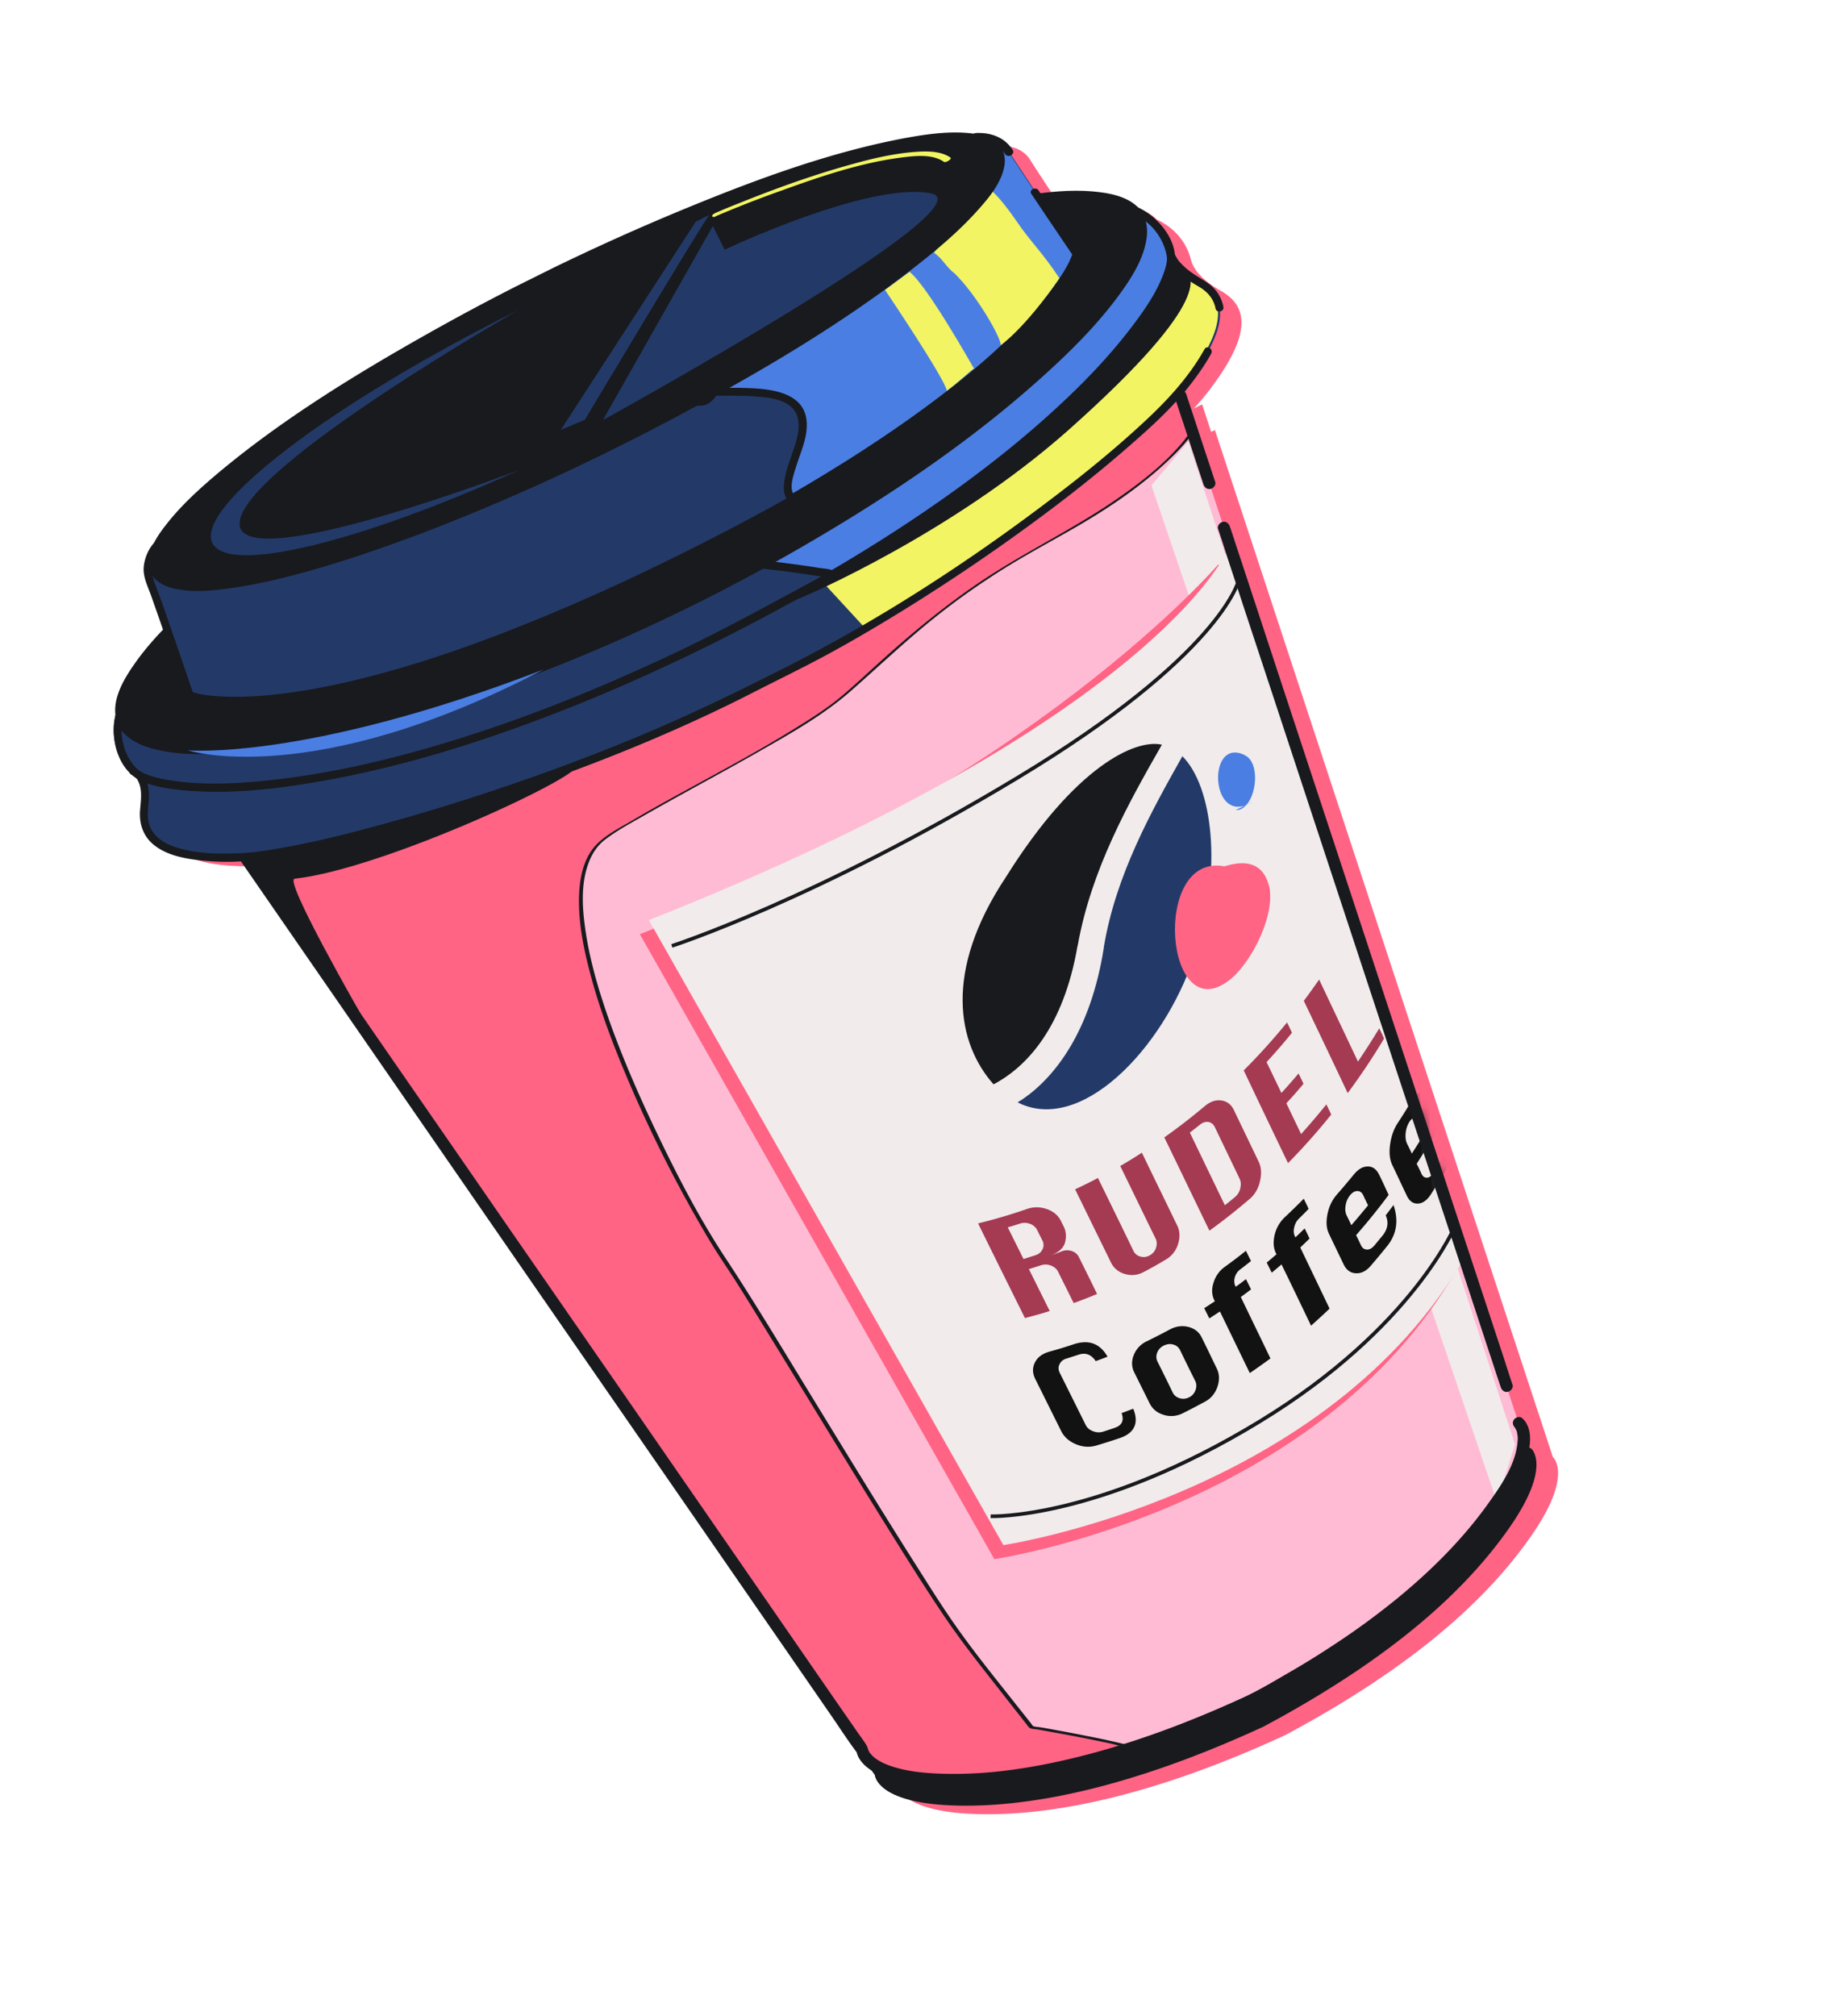
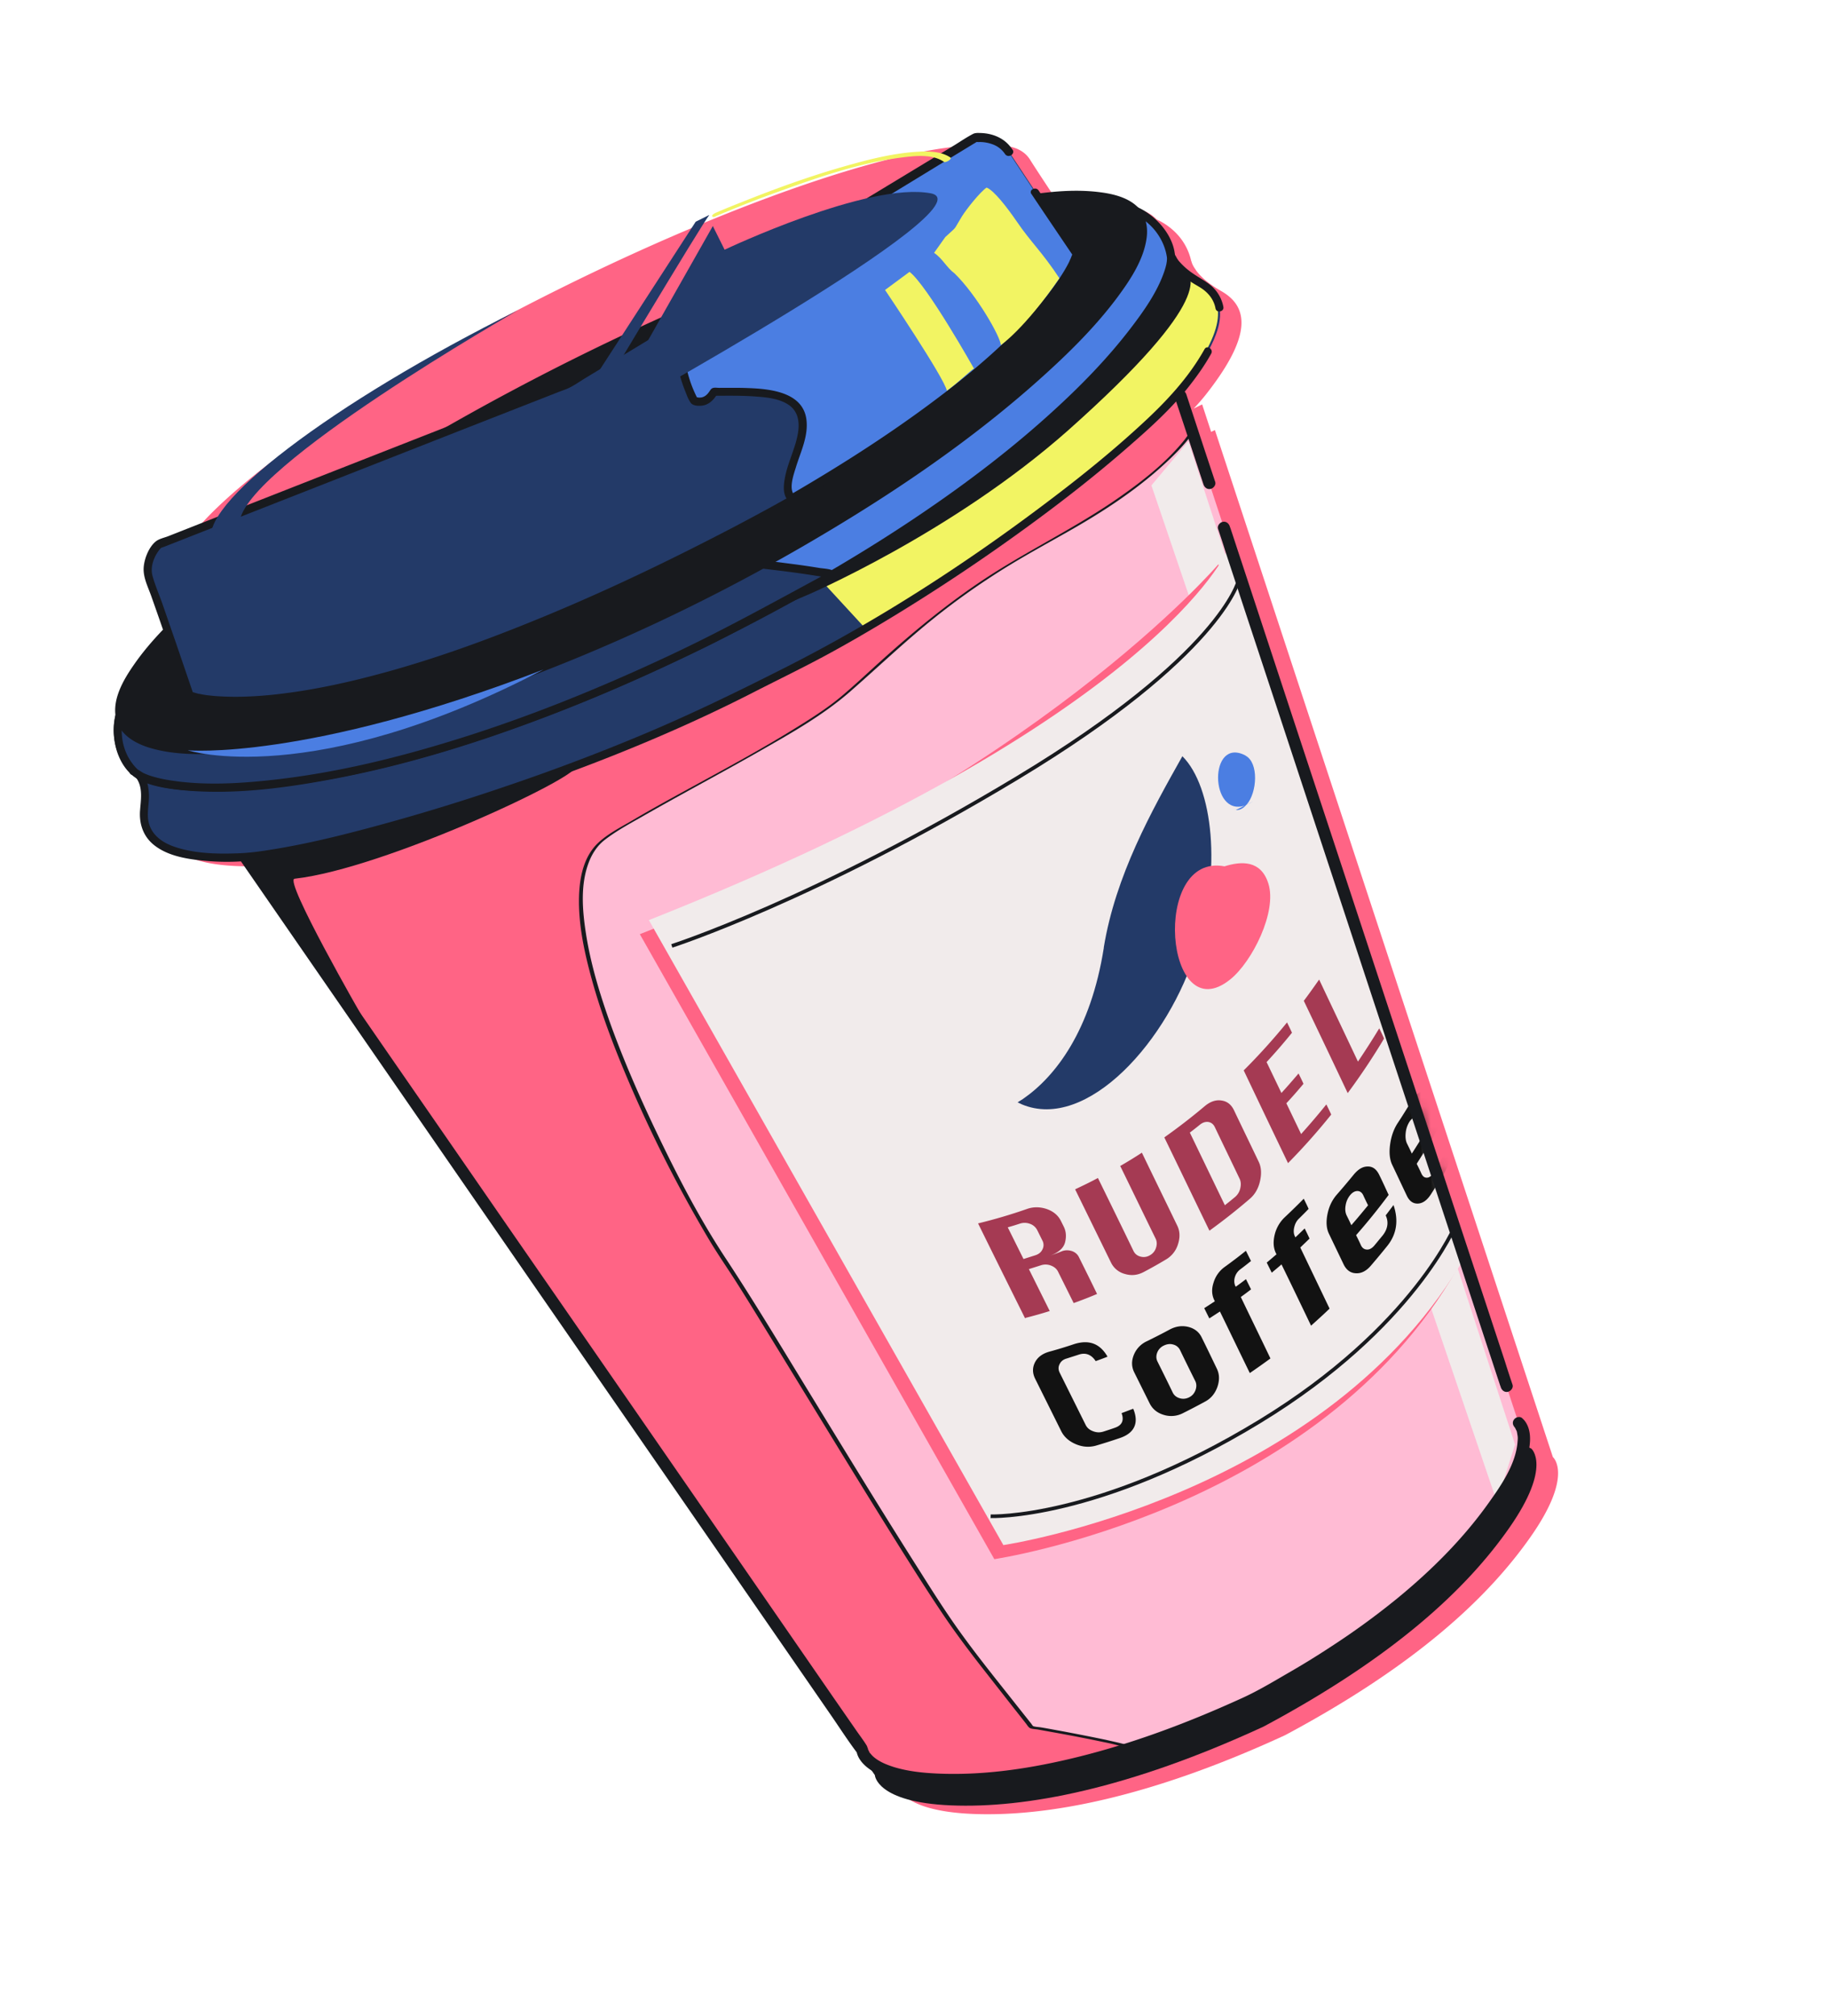
<svg xmlns="http://www.w3.org/2000/svg" width="186" height="205" fill="none">
  <g clip-path="url(#a)">
    <path fill="#FF6485" d="M157.924 148.149s2.134 1.789-2.215 8.026c-4.35 6.238-11.692 13.123-25.014 20.242-13.715 6.327-24.201 8.326-31.792 8.009s-7.737-3.077-7.737-3.077l-62.93-91.011.382-.19-1.474-2.118c-.315.03-.623.036-.894.043-7.373.159-9.785-1.747-9.35-5.07.247-1.932-.175-2.855-.562-3.302a2.7 2.7 0 0 1-.549-.403c-2.052-2.177-1.664-4.745-1.42-5.725-.286-2.087 1.467-5.042 4.856-8.536-.785-2.277-1.548-4.474-1.86-5.25-.728-1.867.911-3.578.911-3.578l.044-.022c3.125-5.94 18.547-16.86 38.451-26.76 19.904-9.898 37.759-15.561 44.446-14.52l.147-.074s2.346-.29 3.396 1.418c.445.71 1.736 2.68 3.093 4.71 4.883-.601 8.326-.194 9.772 1.352.945.426 2.942 1.644 3.52 4.243l.015-.007s.043.344.43.864l.036.073c.409.564 1.169 1.32 2.595 2.126 2.897 1.666 2.969 4.718-1.599 10.516-.339.424-.743.9-1.236 1.418l.866-.43.915 2.797.382-.19 34.367 104.411z" />
    <path fill="#181A1E" d="M155.725 147.28s2.135 1.789-2.215 8.027-11.691 13.122-25.013 20.241c-13.716 6.328-24.202 8.326-31.793 8.009-7.606-.31-7.737-3.077-7.737-3.077L26.031 89.454" />
    <path fill="#FFBBD4" d="m120.056 40.241 34.367 104.412s2.135 1.789-2.215 8.026c-4.349 6.238-11.691 13.123-25.013 20.241-13.715 6.328-24.201 8.327-31.792 8.01-7.606-.311-7.737-3.078-7.737-3.078l-62.93-91.01" />
    <path fill="#FF6485" d="M119.75 40.633 24.732 86.846l62.93 91.011s.138 2.781 7.736 3.077c5.159.212 11.632-.651 19.562-3.187-.336-.455-10.129-2.144-10.129-2.144s-5.731-7.253-7.103-9.129c-4.693-6.345-21.224-34.173-23.8-37.88-3.911-5.619-21.324-37.32-12.388-43.39 5.229-3.55 19.436-10.324 24.396-14.636 4.886-4.239 9.974-9.765 21.057-15.752 11.084-5.987 14.015-10.697 14.015-10.697l-1.28-3.493z" />
    <path fill="#181A1E" d="M119.637 40.578c-.837.416-1.696.825-2.54 1.226l-6.913 3.365-10.216 4.971L87.5 56.213l-13.665 6.65-13.783 6.708-12.858 6.249-10.861 5.292-7.816 3.795c-1.233.613-2.481 1.197-3.714 1.81l-.161.08c-.015.008-.103.052-.081.096.737 1.077 1.481 2.132 2.218 3.209l5.889 8.527 8.493 12.293 10.107 14.616 10.544 15.238 9.953 14.381 8.34 12.058 5.568 8.066 1.437 2.081c.176.242.329.44.416.725.203.666.773 1.15 1.351 1.502 1.551.947 3.485 1.227 5.273 1.361 4.41.365 8.882-.178 13.209-1.087 2.588-.538 5.148-1.245 7.671-2.061.044-.022.235-.081.162-.154-.175-.205-.637-.25-.871-.316-.615-.169-1.245-.294-1.868-.441a225 225 0 0 0-4.687-.922c-.623-.11-1.252-.235-1.89-.339-.241-.044-.645-.045-.864-.155.095.044-.022-.044-.044-.088-.087-.139-.211-.278-.314-.41-.394-.498-.781-.982-1.175-1.48-1.935-2.454-3.914-4.887-5.738-7.415-1.518-2.095-2.897-4.278-4.275-6.461-4.034-6.344-7.943-12.768-11.86-19.17-2.552-4.176-5.075-8.366-7.76-12.439-2.954-4.468-5.402-9.317-7.674-14.144-1.479-3.156-2.862-6.378-4.054-9.659-1.082-3.024-2.048-6.144-2.537-9.336-.36-2.342-.571-4.94.3-7.201.34-.9.885-1.72 1.641-2.296 1.271-.98 2.739-1.746 4.119-2.542 3.795-2.162 7.663-4.213 11.473-6.382 3.223-1.84 6.548-3.695 9.355-6.15s5.6-5.124 8.574-7.499a73 73 0 0 1 5.986-4.31c2.489-1.622 5.087-3.024 7.671-4.491 3.656-2.074 7.232-4.419 10.267-7.335.669-.643 1.323-1.316 1.897-2.04.213-.27.456-.446.34-.79l-1.2-3.295c-.051-.103-.432.014-.396.124.414 1.128.858 2.24 1.243 3.383.044.124.081.051-.044.205-.148.183-.273.373-.42.556-1.809 2.215-4.123 4.042-6.444 5.67-4.567 3.223-9.66 5.573-14.28 8.692-3.62 2.44-6.977 5.224-10.21 8.147-1.264 1.14-2.498 2.303-3.799 3.406s-2.806 2.09-4.288 3.01c-3.782 2.374-7.73 4.484-11.658 6.638-1.783.978-3.552 1.95-5.307 2.986-1.175.694-2.481 1.344-3.502 2.272-1.55 1.41-1.968 3.591-2.018 5.59-.067 2.846.57 5.709 1.324 8.44.928 3.339 2.157 6.583 3.503 9.769a136.5 136.5 0 0 0 8.334 16.501c.795 1.341 1.67 2.623 2.524 3.934 1.379 2.146 2.706 4.337 4.04 6.505 3.932 6.395 7.819 12.812 11.794 19.185 1.707 2.732 3.413 5.464 5.2 8.138 1.321 1.993 2.745 3.898 4.212 5.781l3.307 4.22c.394.498.789.997 1.19 1.51.132.153.263.417.453.505.212.096.542.096.762.133.6.103 1.208.221 1.809.324 1.611.295 3.208.598 4.805.936q.912.177 1.801.42c.234.066.718.118.886.309l.162-.154c-4.548 1.458-9.242 2.586-14.007 3.019-1.927.173-3.87.244-5.811.131-1.942-.112-3.84-.319-5.508-1.171-.658-.33-1.36-.821-1.659-1.532-.058-.117-.05-.249-.109-.366-.167-.337-.46-.666-.664-.967l-3.838-5.546-6.509-9.406-8.333-12.044-9.377-13.553-9.595-13.883-9.012-13.041-7.632-11.04-5.437-7.875-1.642-2.381-.518-.748c-.073-.11-.167-.337-.277-.41-.117-.088-.029-.058-.11 0l.323-.16 1.776-.884c2.488-1.182 4.961-2.394 7.435-3.606l11.412-5.547 14.032-6.832 15.155-7.373L90 55.207l13.298-6.468 10.187-4.956 5.702-2.781c.25-.124.485-.24.734-.365.25-.124-.124-.14-.241-.08z" />
    <path fill="#181A1E" d="M58.511 77.867c1.23.74-19.334 10.456-28.549 11.475-1.157.065 6.92 14.099 6.92 14.099L25 87.206c.534.483 29.237-6.337 33.511-9.34" />
    <path fill="#F1EBEB" d="m117.093 49.352 35.132 103.337 1.85-5.816-33.224-102.002z" />
    <path fill="#FF6485" d="M123.902 57.372s-18.767 21.977-58.834 37.609l36.05 63.543s33.036-4.882 47.099-29.581l-24.322-71.586z" />
-     <path fill="#F1EBEB" d="M124.822 55.941s-7.189 17.132-58.834 37.609l36.049 63.543s33.037-4.882 47.1-29.581l-24.323-71.586z" />
+     <path fill="#F1EBEB" d="M124.822 55.941s-7.189 17.132-58.834 37.609l36.049 63.543s33.037-4.882 47.1-29.581l-24.323-71.586" />
    <mask id="b" width="85" height="103" x="65" y="55" maskUnits="userSpaceOnUse" style="mask-type:luminance">
      <path fill="#fff" d="M124.819 55.942S106.052 77.917 65.985 93.55l36.05 63.542s33.036-4.882 47.099-29.58l-24.322-71.586z" />
    </mask>
    <g mask="url(#b)">
-       <path fill="#181A1E" d="M109.589 96.182c1.379-7.793 5.21-14.595 8.569-20.468-2.68-.604-8.793 2.162-15.862 13.461-6.397 9.631-4.923 16.938-1.257 21.071 3.413-1.789 7.126-5.846 8.536-14.057z" />
      <path fill="#233A68" d="M112.254 96.354c-1.329 8.444-4.912 13.095-8.224 15.381-.191.132-.367.219-.543.343.146.074.292.147.431.206 6.595 2.768 14.962-6.436 17.782-15.86 2.552-7.937 1.669-16.414-1.458-19.537-3.139 5.58-6.793 12.112-7.995 19.452z" />
      <path fill="#A53A53" d="M104.251 134.046c-1.603-3.222-3.198-6.43-4.786-9.66a53 53 0 0 0 4.966-1.465c.652-.233 1.334-.225 2.015.003.688.242 1.163.646 1.447 1.217l.284.571c.241.484.283 1.011.135 1.596q-.222.877-1.521 1.359c.403-.146.807-.291 1.203-.452.323-.124.653-.123.997-.021.329.111.578.316.723.609.62 1.245 1.246 2.505 1.851 3.757-.785.336-1.585.642-2.377.927l-1.589-3.194c-.145-.293-.394-.498-.731-.623a1.5 1.5 0 0 0-1.018-.023c-.411.131-.822.262-1.218.386l2.12 4.263a43 43 0 0 1-2.472.699zm-.165-6.038c.41-.132.807-.255 1.217-.387.345-.116.58-.306.72-.613a.96.96 0 0 0-.012-.871l-.532-1.07a1.3 1.3 0 0 0-.738-.638 1.53 1.53 0 0 0-1.033-.016c-.411.132-.822.263-1.225.372l1.595 3.208zm9.85-9.467a45 45 0 0 0 2.188-1.344c1.194 2.476 2.396 4.929 3.591 7.405.284.571.304 1.201.082 1.896a2.7 2.7 0 0 1-1.236 1.564 45 45 0 0 1-2.246 1.264c-.624.328-1.247.401-1.914.202a2.18 2.18 0 0 1-1.418-1.158l-3.649-7.449c.77-.365 1.556-.737 2.319-1.153 1.209 2.468 2.426 4.951 3.62 7.426.139.279.365.477.702.565a1.2 1.2 0 0 0 .946-.123 1.3 1.3 0 0 0 .64-.775c.11-.33.097-.652-.042-.93-1.209-2.468-2.403-4.944-3.612-7.412zm9.065 6.6c-1.537-3.164-3.059-6.335-4.596-9.499a61 61 0 0 0 4.113-3.178c.544-.453 1.101-.658 1.673-.576.586.074 1.003.396 1.287.967.83 1.744 1.682 3.494 2.512 5.237.284.571.319 1.23.148 1.991-.17.761-.524 1.375-1.068 1.829a62 62 0 0 1-4.077 3.215zm1.561-2.603c.345-.263.669-.534 1.007-.811a1.6 1.6 0 0 0 .559-.9c.089-.373.068-.71-.07-.988-.838-1.758-1.683-3.494-2.52-5.251-.146-.293-.358-.462-.658-.514-.293-.037-.579.051-.866.285-.338.277-.668.533-1.013.796zm6.426-4.274a2146 2146 0 0 1-4.508-9.434 64 64 0 0 0 4.404-4.876c.175.352.342.689.503 1.047a57 57 0 0 1-2.582 2.983l1.508 3.142c.596-.643 1.162-1.308 1.743-1.981.175.352.349.703.502 1.047a46 46 0 0 1-1.742 1.982l1.5 3.127a70 70 0 0 0 2.567-3.012c.167.337.342.688.495 1.032a64 64 0 0 1-4.368 4.913zm6.066-7.125a2215 2215 0 0 0-4.464-9.382c.53-.702 1.045-1.433 1.56-2.164 1.311 2.783 2.637 5.559 3.947 8.342a83 83 0 0 0 2.165-3.379c.167.337.342.689.495 1.033a68 68 0 0 1-3.703 5.55" />
      <path fill="#121212" d="M115.238 143.217c.604 1.435.154 2.481-1.35 2.991-.814.277-1.621.533-2.435.773-.675.189-1.356.145-2.051-.149s-1.193-.741-1.484-1.327l-2.645-5.317c-.291-.586-.289-1.135-.024-1.669.28-.541.765-.892 1.454-1.089a43 43 0 0 0 2.465-.75c1.526-.503 2.668-.121 3.462 1.256-.396.16-.799.306-1.203.452-.445-.674-1.03-.894-1.735-.654l-1.232.394q-.505.142-.705.57c-.14.271-.141.563.012.871l2.637 5.303c.146.293.38.505.738.637.344.14.681.155 1.019.06.411-.131.821-.262 1.225-.408.719-.248.947-.745.671-1.485.404-.146.785-.299 1.189-.445zm1.435-6.87c.764-.38 1.527-.76 2.29-1.176.624-.328 1.24-.415 1.884-.261.63.162 1.098.514 1.368 1.093.517 1.04 1.019 2.087 1.522 3.134.284.572.297 1.186.068 1.867-.237.665-.641 1.177-1.265 1.506a68 68 0 0 1-2.268 1.183 2.57 2.57 0 0 1-1.935.158c-.667-.198-1.142-.602-1.426-1.173l-1.566-3.149c-.284-.572-.29-1.172-.032-1.794a2.58 2.58 0 0 1 1.331-1.374zm1.042 2.094c.517 1.04 1.042 2.095 1.544 3.142.139.279.365.476.709.579.323.096.638.067.961-.093.323-.161.529-.41.654-.746.111-.329.105-.637-.034-.915a261 261 0 0 1-1.544-3.142 1.05 1.05 0 0 0-.702-.565c-.322-.095-.645-.044-.968.116a1.3 1.3 0 0 0-.654.709c-.118.315-.112.622.027.901zm9.383 1.159c-1.02-2.087-2.018-4.167-3.037-6.255l-1.08.701-.517-1.04 1.079-.701-.051-.102c-.269-.542-.297-1.15-.075-1.808a3.02 3.02 0 0 1 1.134-1.587 51 51 0 0 0 2.152-1.637l.517 1.04c-.367.293-.735.585-1.109.862a1.53 1.53 0 0 0-.53.776c-.096.322-.075.622.034.878l.051.102c.352-.248.697-.511 1.043-.774l.517 1.04c-.345.263-.69.526-1.043.775.998 2.08 2.018 4.167 3.015 6.247a74 74 0 0 1-2.085 1.476zm6.225-4.826c-.998-2.08-1.988-4.145-3.001-6.218-.331.293-.668.57-.992.841l-.51-1.026c.338-.277.669-.57.992-.84l-.051-.103c-.269-.542-.304-1.164-.133-1.888a3.6 3.6 0 0 1 1.009-1.763 69 69 0 0 0 1.947-1.9c.168.337.343.688.496 1.032-.324.344-.669.68-1 1.009-.235.227-.383.519-.464.871-.082.351-.061.651.07.915l.051.102c.324-.307.632-.607.941-.906.168.337.342.688.495 1.032-.308.3-.632.607-.94.907l2.978 6.211c-.617.599-1.264 1.176-1.895 1.746zm7.895-13.287a63 63 0 0 1-3.31 4.095c.167.337.335.674.495 1.032.138.279.336.418.6.433s.506-.124.741-.387c.287-.343.559-.68.846-1.023.544-.673.649-1.383.328-2.064l.795-1.053c.523 1.53.343 2.936-.628 4.149a77 77 0 0 1-1.684 2.025c-.463.541-.977.797-1.527.76-.542-.023-.951-.331-1.228-.888l-1.486-3.098c-.277-.556-.319-1.23-.163-2.02.157-.79.474-1.441.952-1.99a77 77 0 0 0 1.706-2.017c.456-.556.918-.841 1.431-.84.506-.014.886.272 1.163.828.343.689.648 1.377.976 2.073zm-3.784 3.069c.574-.65 1.133-1.33 1.692-2.01a26 26 0 0 1-.495-1.033q-.208-.417-.593-.418c-.256 0-.513.146-.741.424a2.16 2.16 0 0 0-.45 1.009c-.075.403-.039.732.085 1.018.167.337.342.688.495 1.032zm9.369-10.826a75 75 0 0 1-2.732 4.593c.167.337.335.674.488 1.018.138.278.313.41.563.396q.351-.01.639-.483c.235-.372.464-.76.692-1.148.449-.753.503-1.492.182-2.173.229-.388.442-.768.649-1.163.545 1.538.438 3.016-.35 4.376a66 66 0 0 1-1.414 2.275c-.391.614-.838.928-1.322.949-.484.022-.872-.242-1.134-.806-.495-1.033-.968-2.058-1.464-3.091-.276-.557-.348-1.252-.235-2.094s.364-1.551.754-2.165c.493-.739.957-1.499 1.421-2.26.368-.621.787-.958 1.234-1.016s.806.185 1.068.748c.335.674.648 1.377.968 2.058zm-3.228 3.56c.486-.753.957-1.499 1.414-2.274-.167-.337-.342-.689-.495-1.033-.139-.278-.314-.41-.541-.389-.228.022-.455.19-.647.504a2.6 2.6 0 0 0-.355 1.091c-.045.424-.002.768.122 1.054.167.337.342.688.495 1.032z" />
    </g>
    <path fill="#181A1E" d="M154.098 145.182c-.183-.147-.102-.095-.015.007.11.147-.051-.102 0 0l.095.191.058.117c-.029-.095.066.132 0 0 .036.11.051.212.065.315.058.3.058.41.027.754-.16 2.29-1.677 4.469-2.972 6.283-2.59 3.627-5.773 6.799-9.218 9.627a77 77 0 0 1-6.911 5.027 83 83 0 0 1-4.207 2.585c-1.549.898-3.098 1.833-4.727 2.57-5.717 2.606-11.63 4.816-17.753 6.235-4.349 1.011-8.836 1.635-13.298 1.424-1.444-.068-2.894-.223-4.293-.642-.74-.236-1.486-.522-2.085-1.028a2 2 0 0 1-.212-.205c-.073-.073-.139-.169-.212-.242.058.117-.066-.095 0 0l-.058-.117-.095-.191.022.044-.03-.058s-.021-.081-.014-.103c-.029-.058-.073-.146.007.125-.05-.176-.05-.286-.152-.454-.285-.462-.606-.887-.912-1.319l-2.46-3.546-3.728-5.399-4.78-6.923-5.553-8.037-6.13-8.864-6.443-9.312-6.494-9.377-6.268-9.07-5.86-8.468-5.166-7.48-4.225-6.103-3.064-4.432-1.635-2.367-.204-.3c-.453-.652-1.357.181-.911.819l1.693 2.447 4.567 6.608 6.794 9.831 8.23 11.912 9.078 13.136 9.114 13.172 8.545 12.359 7.188 10.403 5.166 7.48c.81 1.187 1.59 2.388 2.459 3.546.03.058.066.095.11.146l-.153-.454c.07 1.025.94 1.817 1.781 2.294 2.458 1.408 5.617 1.5 8.387 1.475 5.98-.051 11.912-1.339 17.605-3.146 3.829-1.21 7.563-2.684 11.218-4.318 3.654-1.635 7.296-3.885 10.703-6.164 5.096-3.411 9.885-7.328 13.798-12.051 1.817-2.201 3.656-4.614 4.588-7.343.436-1.258.786-3.058-.149-4.201-.08-.088-.146-.147-.219-.22-.256-.22-.682-.081-.844.182-.198.3-.067.637.181.842zm-30.229-91.41c.262.783.523 1.567.763 2.343l2.084 6.326 3.109 9.417 3.769 11.445 4.133 12.544 4.169 12.653 3.892 11.804 3.298 10.017 2.36 7.176c.378 1.128.741 2.263 1.119 3.39.021.044.043.088.05.14.102.314.365.549.717.484.301-.059.588-.402.486-.717-.261-.784-.523-1.567-.762-2.343l-2.085-6.327-3.108-9.417-3.77-11.445-4.132-12.543-4.169-12.653-3.893-11.804-3.297-10.017-2.361-7.177c-.378-1.127-.741-2.262-1.118-3.39-.022-.044-.044-.088-.051-.14-.102-.314-.365-.548-.717-.483-.301.058-.587.402-.486.717m-4.417-13.411.995 2.995 1.569 4.774.363 1.099c.101.315.364.55.716.484.301-.058.588-.402.486-.717l-.995-2.995-1.569-4.774-.363-1.098c-.101-.315-.365-.55-.716-.484-.301.058-.588.401-.486.716" />
    <path fill="#233A68" d="M118.975 25.67s.157 1.42 3.069 3.077c1.082.631 1.776 1.437 1.971 2.528.144.769.039 1.662-.353 2.715-.524 1.449-1.57 3.175-3.218 5.273-4.575 5.784-23.902 21.187-43.335 30.45-19.105 9.921-45.664 17.337-53.044 17.48-7.38.145-9.792-1.761-9.372-5.077s-1.11-3.705-1.11-3.705" />
    <path fill="#F2F463" d="M121.83 28.692c-2.897-1.665-3.068-3.078-3.068-3.078l-36.91 18.483c-1.306 5.583-.743 11.059 1.722 14.985l4.339 4.712c15.592-8.996 28.552-19.826 32.318-24.586 4.575-5.784 4.511-8.858 1.599-10.516" />
    <path fill="#181A1E" d="M122.494 35.504c-1.658 2.962-3.952 5.382-6.428 7.655-3.013 2.777-6.216 5.357-9.491 7.827-8.513 6.444-17.567 12.28-27.1 17.076-4.595 2.322-9.226 4.57-13.966 6.562a210 210 0 0 1-14.446 5.448 212 212 0 0 1-13.232 4.023c-3.359.903-6.755 1.733-10.215 2.284-1.1.182-2.214.334-3.328.376-2.192.085-4.573.046-6.667-.704-1.252-.455-2.32-1.276-2.542-2.645-.144-.879.107-1.772.066-2.665-.034-.768-.2-1.58-.704-2.189-.183-.22-.46-.447-.739-.528-.505-.132-.764.636-.259.768.11.037.03-.014.169.081.168.117.307.286.409.491.488.908.301 2.006.225 2.994-.114 1.317.278 2.584 1.302 3.464 1.367 1.165 3.308 1.497 5.044 1.675s3.51.173 5.255-.037c3.108-.34 6.188-1.067 9.224-1.81 4.305-1.063 8.574-2.309 12.806-3.665 9.756-3.134 19.397-6.832 28.527-11.482 2.422-1.242 4.873-2.424 7.274-3.709s4.954-2.775 7.37-4.25a198 198 0 0 0 13.276-8.868c3.591-2.608 7.088-5.334 10.431-8.257 2.211-1.922 4.438-3.925 6.248-6.25.794-1.016 1.545-2.084 2.171-3.217.251-.454-.43-.901-.68-.448m-3.923-9.759c.05.432.356.864.597 1.201.321.425.73.806 1.147 1.129q.406.319.856.616c.358.242.746.433 1.112.69.68.483 1.176 1.15 1.328 1.97.093.52.907.352.799-.16a3.75 3.75 0 0 0-1.123-2.036c-.577-.536-1.375-.925-2.055-1.408a7 7 0 0 1-1.272-1.122c-.073-.073-.131-.154-.189-.234a.3.3 0 0 0-.066-.096c-.066-.095.022.044-.029-.058-.066-.132-.139-.242-.204-.374l-.073-.146c-.037-.074.036.11.014.029l-.021-.044c-.015-.03-.03-.059-.03-.095-.021-.227-.27-.36-.475-.33-.235.043-.345.263-.331.475z" />
    <path fill="#181A1E" stroke="#181A1E" stroke-miterlimit="10" stroke-width=".739" d="M119.034 25.972s.473.879 1.168 1.538c.35.338 3.584 2.274-11.869 16.007-11.852 10.48-26.652 16.762-26.652 16.762s38.91-28.34 37.338-34.3z" />
    <path fill="#4B7EE2" d="M114.938 21.237s3.485 1.044 4.097 4.74c.612 3.698-10.873 21.249-46.41 38.922s-56.462 16.24-59.04 13.52c-2.58-2.718-1.309-6.127-1.309-6.127" />
    <path fill="#181A1E" d="M114.82 21.62c1.984.603 3.525 2.45 3.841 4.485.015.102 0 .11.015.066-.008.058.007.124-.001.183-.008.131-.015.263-.045.388-.015.153 0 .036-.022.139-.015.08-.045.168-.06.248a8 8 0 0 1-.155.498c-.717 2.092-2.086 4.015-3.44 5.785-2.332 3.042-5.037 5.812-7.873 8.392-4.079 3.727-8.486 7.088-13.053 10.2-6.044 4.12-12.386 7.786-18.867 11.137-6.863 3.541-13.9 6.73-21.149 9.422-5.576 2.078-11.282 3.856-17.105 5.144-4.121.917-8.33 1.621-12.544 1.835-2.587.136-5.343.154-7.855-.369a12 12 0 0 1-1.223-.323 8 8 0 0 1-.49-.177c-.074-.036-.14-.058-.213-.095-.05-.03 0 0-.124-.066a4 4 0 0 1-.344-.213.6.6 0 0 1-.124-.103c.051.03 0 0-.066-.058-.986-1.063-1.546-2.41-1.535-3.86.002-.622.07-1.295.292-1.88.177-.49-.599-.762-.769-.257-.717 1.982-.291 4.384.964 6.025.526.689 1.118 1.07 1.909 1.371 2.093.786 4.482.877 6.688.894 3.877.028 7.747-.436 11.567-1.111 5.536-.981 10.978-2.482 16.319-4.26 7.064-2.362 13.947-5.237 20.676-8.456 7.126-3.416 14.1-7.213 20.752-11.471 5.066-3.25 9.994-6.78 14.564-10.696 3.262-2.792 6.378-5.803 9.129-9.108 1.669-2.018 3.295-4.197 4.35-6.604.303-.68.576-1.419.652-2.15.181-1.881-1.191-3.794-2.639-4.828-.519-.38-1.126-.718-1.749-.902-.498-.154-.771.621-.258.768z" />
    <path fill="#233A68" d="M84.642 58.452c-.27-.25-8.314-1.292-8.783-1.205-1.396-6.303-1.105-12.824-5.646-13.782L12.277 72.277s-1.27 3.41 1.308 6.128c2.579 2.72 23.505 4.152 59.041-13.52 2.187-1.088 10.012-5.345 12.016-6.433" />
    <path fill="#181A1E" d="M84.867 58.104c-.38-.286-1.114-.287-1.553-.361a79 79 0 0 0-2.9-.421c-.96-.126-1.979-.259-2.968-.37-.52-.052-1.135-.185-1.663-.105l.475.33c-.563-2.57-.834-5.212-1.383-7.79-.398-1.903-.978-4.026-2.52-5.324-.541-.462-1.697-1.239-2.423-.896l-.778.387-56.468 28.082c-.191.095-.39.175-.558.278-.169.102-.235.263-.287.453a7 7 0 0 0-.27 1.742c-.057 2.13.896 4.524 2.968 5.376 1.222.507 2.562.699 3.859.84 4.916.496 9.96-.112 14.792-.998 8.131-1.468 16.068-3.99 23.75-6.988 5.092-1.984 10.089-4.232 14.991-6.633 3.156-1.57 6.246-3.271 9.337-4.936 1.181-.642 2.363-1.285 3.56-1.934.462-.249.098-.981-.365-.733-5.328 2.87-10.628 5.834-16.103 8.41-7.596 3.577-15.417 6.736-23.47 9.133-5.641 1.69-11.405 3.022-17.277 3.659-3.49.383-7.125.583-10.59-.014a13 13 0 0 1-1.508-.346 6 6 0 0 1-.623-.22c-.087-.03-.16-.067-.256-.11-.139-.06-.044-.015-.175-.096l-.395-.242-.088-.066c.073.073-.051-.03 0 0a4.6 4.6 0 0 1-.555-.638c-.942-1.267-1.223-2.9-.94-4.43.045-.24.104-.49.193-.716l-.213.234L68.05 45.016c.734-.365 1.57-.671 2.246-1.117l.103-.05-.315.028c2.35.53 3.267 2.742 3.789 4.858.695 2.833.942 5.761 1.572 8.61a.43.43 0 0 0 .475.33c-.117.021.051-.008.132.007.11 0 .227.015.337.015.322.022.652.06.982.096.952.112 1.904.223 2.864.348.96.126 1.904.26 2.842.414.315.044.615.096.923.162l.308.066c.08.015.19.089.102.023.432.315.873-.38.45-.68z" />
    <path fill="#181A1E" d="M115.927 22.087c3.031 6.094-16.657 24.637-45.236 38.85-28.579 14.212-55.253 18.744-58.29 12.636-3.039-6.108 17.684-22.571 46.263-36.784S112.882 16 115.913 22.094z" />
    <path fill="#181A1E" d="M115.564 22.272c.7 1.406-.068 3.286-.798 4.654-1.363 2.56-3.319 4.812-5.311 6.88-6.352 6.63-13.953 12.11-21.684 17.033a189 189 0 0 1-31.245 15.995c-8.958 3.596-18.29 6.665-27.843 8.22-3.182.522-6.444.884-9.675.718-1.825-.097-4.155-.327-5.565-1.544-.52-.455-.796-.938-.904-1.597-.094-.703.1-1.493.38-2.18.908-2.298 2.695-4.264 4.393-6.004 2.617-2.69 5.526-5.087 8.5-7.352 3.893-2.959 7.94-5.684 12.088-8.277 9.933-6.2 20.356-11.64 31.033-16.42 9.231-4.115 18.747-7.843 28.56-10.311 3.388-.845 6.849-1.58 10.36-1.809 2.038-.136 4.457-.206 6.345.719.607.3 1.111.726 1.388 1.282.233.469.967.104.734-.365-.801-1.611-2.734-2.148-4.397-2.362-2.843-.378-5.79-.008-8.591.471-4.105.69-8.132 1.76-12.115 2.992-4.966 1.538-9.844 3.325-14.68 5.273a259 259 0 0 0-32.615 15.964c-8.36 4.834-16.658 10.13-23.924 16.539-2.344 2.06-4.66 4.29-6.433 6.872-1.023 1.477-2.136 3.4-1.79 5.274.318 1.706 1.913 2.63 3.443 3.094 2.54.764 5.311.702 7.935.53 3.914-.266 7.793-.97 11.606-1.844 4.848-1.113 9.623-2.556 14.325-4.182 11.224-3.901 22.07-8.93 32.355-14.866C90.27 50.564 98.884 44.8 106.43 37.923c2.609-2.375 5.138-4.912 7.242-7.749 1.302-1.762 2.672-3.832 2.942-6.049.09-.74.019-1.508-.316-2.181-.233-.47-.967-.104-.734.364z" />
    <path fill="#233A68" d="M102.578 15.376c-1.05-1.707-3.403-1.432-3.403-1.432l-41.502 25.08L16.08 55.342s-1.64 1.71-.912 3.578 4.083 11.782 4.083 11.782 12.415 4.715 50.447-14.198c38.032-18.914 39.797-30.681 39.797-30.681" />
    <path fill="#181A1E" d="M102.945 15.195c-.73-1.136-1.974-1.65-3.286-1.673-.278-.008-.52-.016-.762.123-.624.329-1.197.723-1.8 1.096l-8.625 5.221-12.026 7.26-11.445 6.916-6.902 4.163c-.888.533-1.827.854-2.795 1.226l-9.854 3.859-13.236 5.193-11.533 4.53-3.537 1.394c-.41.167-.982.27-1.328.569-.713.592-1.178 1.828-1.21 2.721-.032.966.449 1.896.769 2.797a536 536 0 0 1 2.441 7.044c.298.894.603 1.765.9 2.659.08.234.153.673.46.813.19.088.41.125.615.169 1.48.324 3.011.384 4.52.364 3.181-.047 6.341-.504 9.458-1.158 5.214-1.076 10.297-2.673 15.285-4.496 7.528-2.757 14.859-6.092 22.022-9.69 7.163-3.6 13.557-7.163 19.93-11.392 4.06-2.696 8.027-5.618 11.584-8.958 2.035-1.908 3.976-3.97 5.537-6.28.684-1.017 1.34-2.128 1.71-3.3.051-.153.096-.321.118-.497.075-.512-.738-.564-.813-.052.03-.124-.007.095 0 0-.015.08-.044.168-.059.249a8 8 0 0 1-.377.973c-.118.241-.162.336-.317.65-.155.315-.331.586-.501.871-.464.76-.986 1.477-1.545 2.194-1.722 2.208-3.75 4.167-5.852 6.016-3.416 2.996-7.125 5.663-10.943 8.146-5.617 3.653-11.475 6.931-17.435 9.968C65.618 58.205 59 61.277 52.212 63.94c-4.806 1.897-9.699 3.58-14.7 4.862-3.279.845-6.608 1.514-9.973 1.853-1.92.188-3.863.259-5.79.103-.293-.037-.593-.052-.893-.104-.118-.015-.242-.044-.36-.059-.065-.022-.365-.074-.24-.044-.243-.044-.499-.155-.733-.184-.015.007-.066-.022-.088-.03l.263.308-1.81-5.294-1.387-4.006c-.32-.9-.713-1.801-.974-2.731-.225-.747-.025-1.522.336-2.195a4.5 4.5 0 0 1 .39-.578c.089-.117.192-.168.045-.095.147-.073.308-.117.477-.183l3.155-1.24 12.208-4.792 14.49-5.69 10.023-3.925c.41-.167.873-.306 1.27-.503.586-.292 1.137-.694 1.703-1.03l9.544-5.77 13.273-8.026 11.842-7.15 3.73-2.256 1.027-.62a1 1 0 0 0 .265-.169c.073-.036.161-.044-.008-.014.25-.051.77 0 1.092.06.747.14 1.442.506 1.851 1.144.292.44 1.026.074.734-.365z" />
    <path fill="#4B7EE2" d="M105.232 19.506a2789 2789 0 0 0 4.26 6.322s-2.85 9.73-28.991 24.832c-.687-.608-.456-2.094.571-4.925 2.283-6.233-3.104-5.91-8.498-5.896-.493.885-1.161 1.2-2.003.905-1.428-2.688-1.75-5.543-1.309-8.411L99.158 14.03s2.353-.275 3.403 1.432" />
    <path fill="#181A1E" d="M104.866 19.686c1.43 2.14 2.875 4.271 4.327 6.418l-.087-.396s-.059.176-.104.271c-.051.117-.088.227-.14.344-.037.073-.103.197-.059.139-.044.095-.081.168-.125.263-.568 1.105-1.289 2.121-2.04 3.115-3.42 4.424-7.836 8.1-12.309 11.402-4.472 3.303-9.179 6.283-13.98 9.072l.484.089c-.687-.645-.111-2.174.11-2.906.482-1.573 1.285-3.16 1.063-4.858-.372-2.812-3.78-3.109-6.014-3.185-.953-.038-1.913-.017-2.865-.019-.184 0-.425-.044-.601.007-.228.058-.287.234-.42.41-.353.504-.793.686-1.379.503l.234.212c-1.34-2.549-1.684-5.374-1.28-8.206l-.235.336 3.414-2.082 7.958-4.871 9.221-5.646 7.232-4.418 1.799-1.096c.102-.05.183-.11.279-.175-.147.073-.103.015-.022.03 0 0 .241.007.33 0a3.8 3.8 0 0 1 1.245.221 2.56 2.56 0 0 1 1.301.997c.292.44 1.026.075.734-.365-.671-1.018-1.74-1.547-2.948-1.658-.345-.03-.755-.082-1.063.072-.587.292-1.153.701-1.71 1.052l-8.451 5.17-10.763 6.595-7.76 4.755-.874.526c-.162.08-.382.19-.463.358-.162.3-.142.82-.157 1.156-.038.44-.069.893-.063 1.347a13.5 13.5 0 0 0 .982 5.066c.16.395.312.85.56 1.201.205.3.666.345 1.003.323.777-.02 1.336-.554 1.712-1.198l-.367.183c1.443-.006 2.894-.033 4.323.079 1.121.082 2.374.208 3.317.853.944.646 1.11 1.715.945 2.783-.232 1.522-.991 2.94-1.303 4.448-.164.813-.329 1.918.351 2.548.132.117.33.183.484.088 4.889-2.833 9.683-5.857 14.23-9.232 3.062-2.273 6.023-4.713 8.728-7.41 1.624-1.63 3.168-3.349 4.485-5.228.619-.892 1.2-1.82 1.621-2.816.052-.117.118-.241.148-.365.089-.447-.576-1.158-.809-1.48-.745-1.092-1.474-2.19-2.218-3.282l-1.255-1.86c-.285-.426-1.026-.075-.734.364z" />
    <path fill="#F2F463" d="M94.99 25.71c.842.55 1.279 1.502 2.083 2.088 2.185 2.111 4.686 6.44 4.705 7.29 0 0 2.372-1.6 5.957-6.8-1.788-2.71-2.899-3.656-4.329-5.759-.992-1.443-2.336-3.186-3.075-3.458-.683.467-2.088 2.244-2.522 2.953-.95 1.55-.362.856-1.677 2.077" />
-     <path fill="#181A1E" d="M62.776 45.01c23.712-11.793 41.101-25.038 38.84-29.585-2.261-4.546-23.317 1.328-47.029 13.12s-41.101 25.038-38.84 29.584c2.261 4.547 23.316-1.327 47.029-13.12" />
-     <path fill="#181A1E" d="M101.249 15.61c.196.395.188.893.061 1.375-.192.718-.568 1.361-.98 1.968-1.296 1.923-3.045 3.56-4.779 5.08-5.687 4.985-12.162 9.082-18.667 12.902A238 238 0 0 1 50.83 50.11c-7.279 3.146-14.77 6.049-22.5 7.92-2.5.604-5.074 1.135-7.654 1.212-1.319.034-3.188.032-4.175-.811a1.5 1.5 0 0 1-.553-1.113c-.02-.593.18-1.15.445-1.683.906-1.822 2.443-3.371 3.898-4.753 2.263-2.148 4.739-4.092 7.272-5.919 3.254-2.367 6.646-4.565 10.09-6.661 8.237-5.01 16.81-9.457 25.586-13.42 7.58-3.422 15.38-6.552 23.404-8.751 2.757-.75 5.559-1.413 8.396-1.71 1.65-.18 3.599-.346 5.18.33.439.183.827.484 1.016.865.233.468.967.103.734-.365-.634-1.275-2.223-1.599-3.513-1.725-2.315-.2-4.705.184-6.978.62-7.523 1.476-14.83 4.196-21.896 7.107A239 239 0 0 0 42.61 34.43c-7.01 3.98-13.964 8.296-20.171 13.448-1.991 1.666-3.968 3.435-5.564 5.49-.883 1.133-1.914 2.632-1.742 4.154.142 1.318 1.32 2.03 2.5 2.302 2.013.479 4.19.218 6.221-.08 3.116-.471 6.182-1.265 9.197-2.161 3.887-1.166 7.731-2.53 11.517-4.01 9.274-3.626 18.3-7.932 27.036-12.715 7.398-4.045 14.703-8.463 21.366-13.658 2.27-1.769 4.517-3.654 6.437-5.796 1.132-1.258 2.412-2.771 2.725-4.498.104-.563.069-1.149-.186-1.662-.233-.468-.967-.103-.734.365z" />
    <path fill="#F2F463" d="M72.768 21.995a116 116 0 0 1 6.684-2.612c3.895-1.407 7.93-2.793 12.05-3.344 1.393-.18 3.263-.434 4.491.416.19.125.859-.299.661-.438-1.082-.74-2.665-.648-3.897-.547-1.98.18-3.937.624-5.852 1.156-3.938 1.064-7.775 2.442-11.56 3.96a76 76 0 0 0-2.525 1.035c-.103.051-.418.19-.397.344.022.154.264.088.352.044z" />
    <path fill="#233A68" d="M52.623 47.869c-16.13 7.29-29.425 10.559-31.02 7.35-1.815-3.647 12.104-14.241 31.069-23.672 0 0-28.013 15.977-28.308 21.605-.296 5.628 28.252-5.298 28.252-5.298zM72.115 21.9c-.485.424-12.63 20.77-12.63 20.77l-2.451 1.036L70.75 22.542l1.35-.671z" />
    <path fill="#4B7EE2" d="M55.272 68.072c-24.153 9.308-36.176 8.216-36.176 8.216s12.637 4.094 36.176-8.216" />
    <path fill="#233A68" d="m72.494 22.986 1.195 2.403s14.618-6.942 20.969-5.733c6.342 1.23-33.34 23.048-33.34 23.048l11.183-19.74z" />
    <path fill="#F2F463" d="m92.495 27.64-2.49 1.841s6.063 8.99 6.286 10.249c1.477-1.082 2.88-2.53 2.784-2.207 0 0-4.782-8.512-6.58-9.883" />
    <path stroke="#181A1E" stroke-miterlimit="10" stroke-width=".37" d="M125.943 59.076s-1.854 7.573-22.433 19.98c-20.578 12.41-35.19 17.118-35.19 17.118m79.759 28.255s-4.252 10.519-19.963 20.087c-16.483 10.042-27.371 9.647-27.371 9.647" />
    <path fill="#FF6485" d="M124.527 88.083c-7.507-1.438-6.059 16.863.589 11.492 2.211-1.776 4.784-6.874 3.869-9.745-.755-2.401-2.763-2.28-4.458-1.747" />
    <path fill="#4B7EE2" d="M126.674 76.82c-3.775-1.997-3.675 6.304-.073 5.079l-.925.46c.417.03.785-.19 1.071-.533.228-.095.448-.205.705-.35l-.675.335c1.081-1.25 1.244-4.273-.117-4.984z" />
  </g>
  <defs>
    <clipPath id="a">
      <path fill="#fff" d="M0 55.216 111.028 0l74.363 149.53-111.028 55.216z" />
    </clipPath>
  </defs>
</svg>